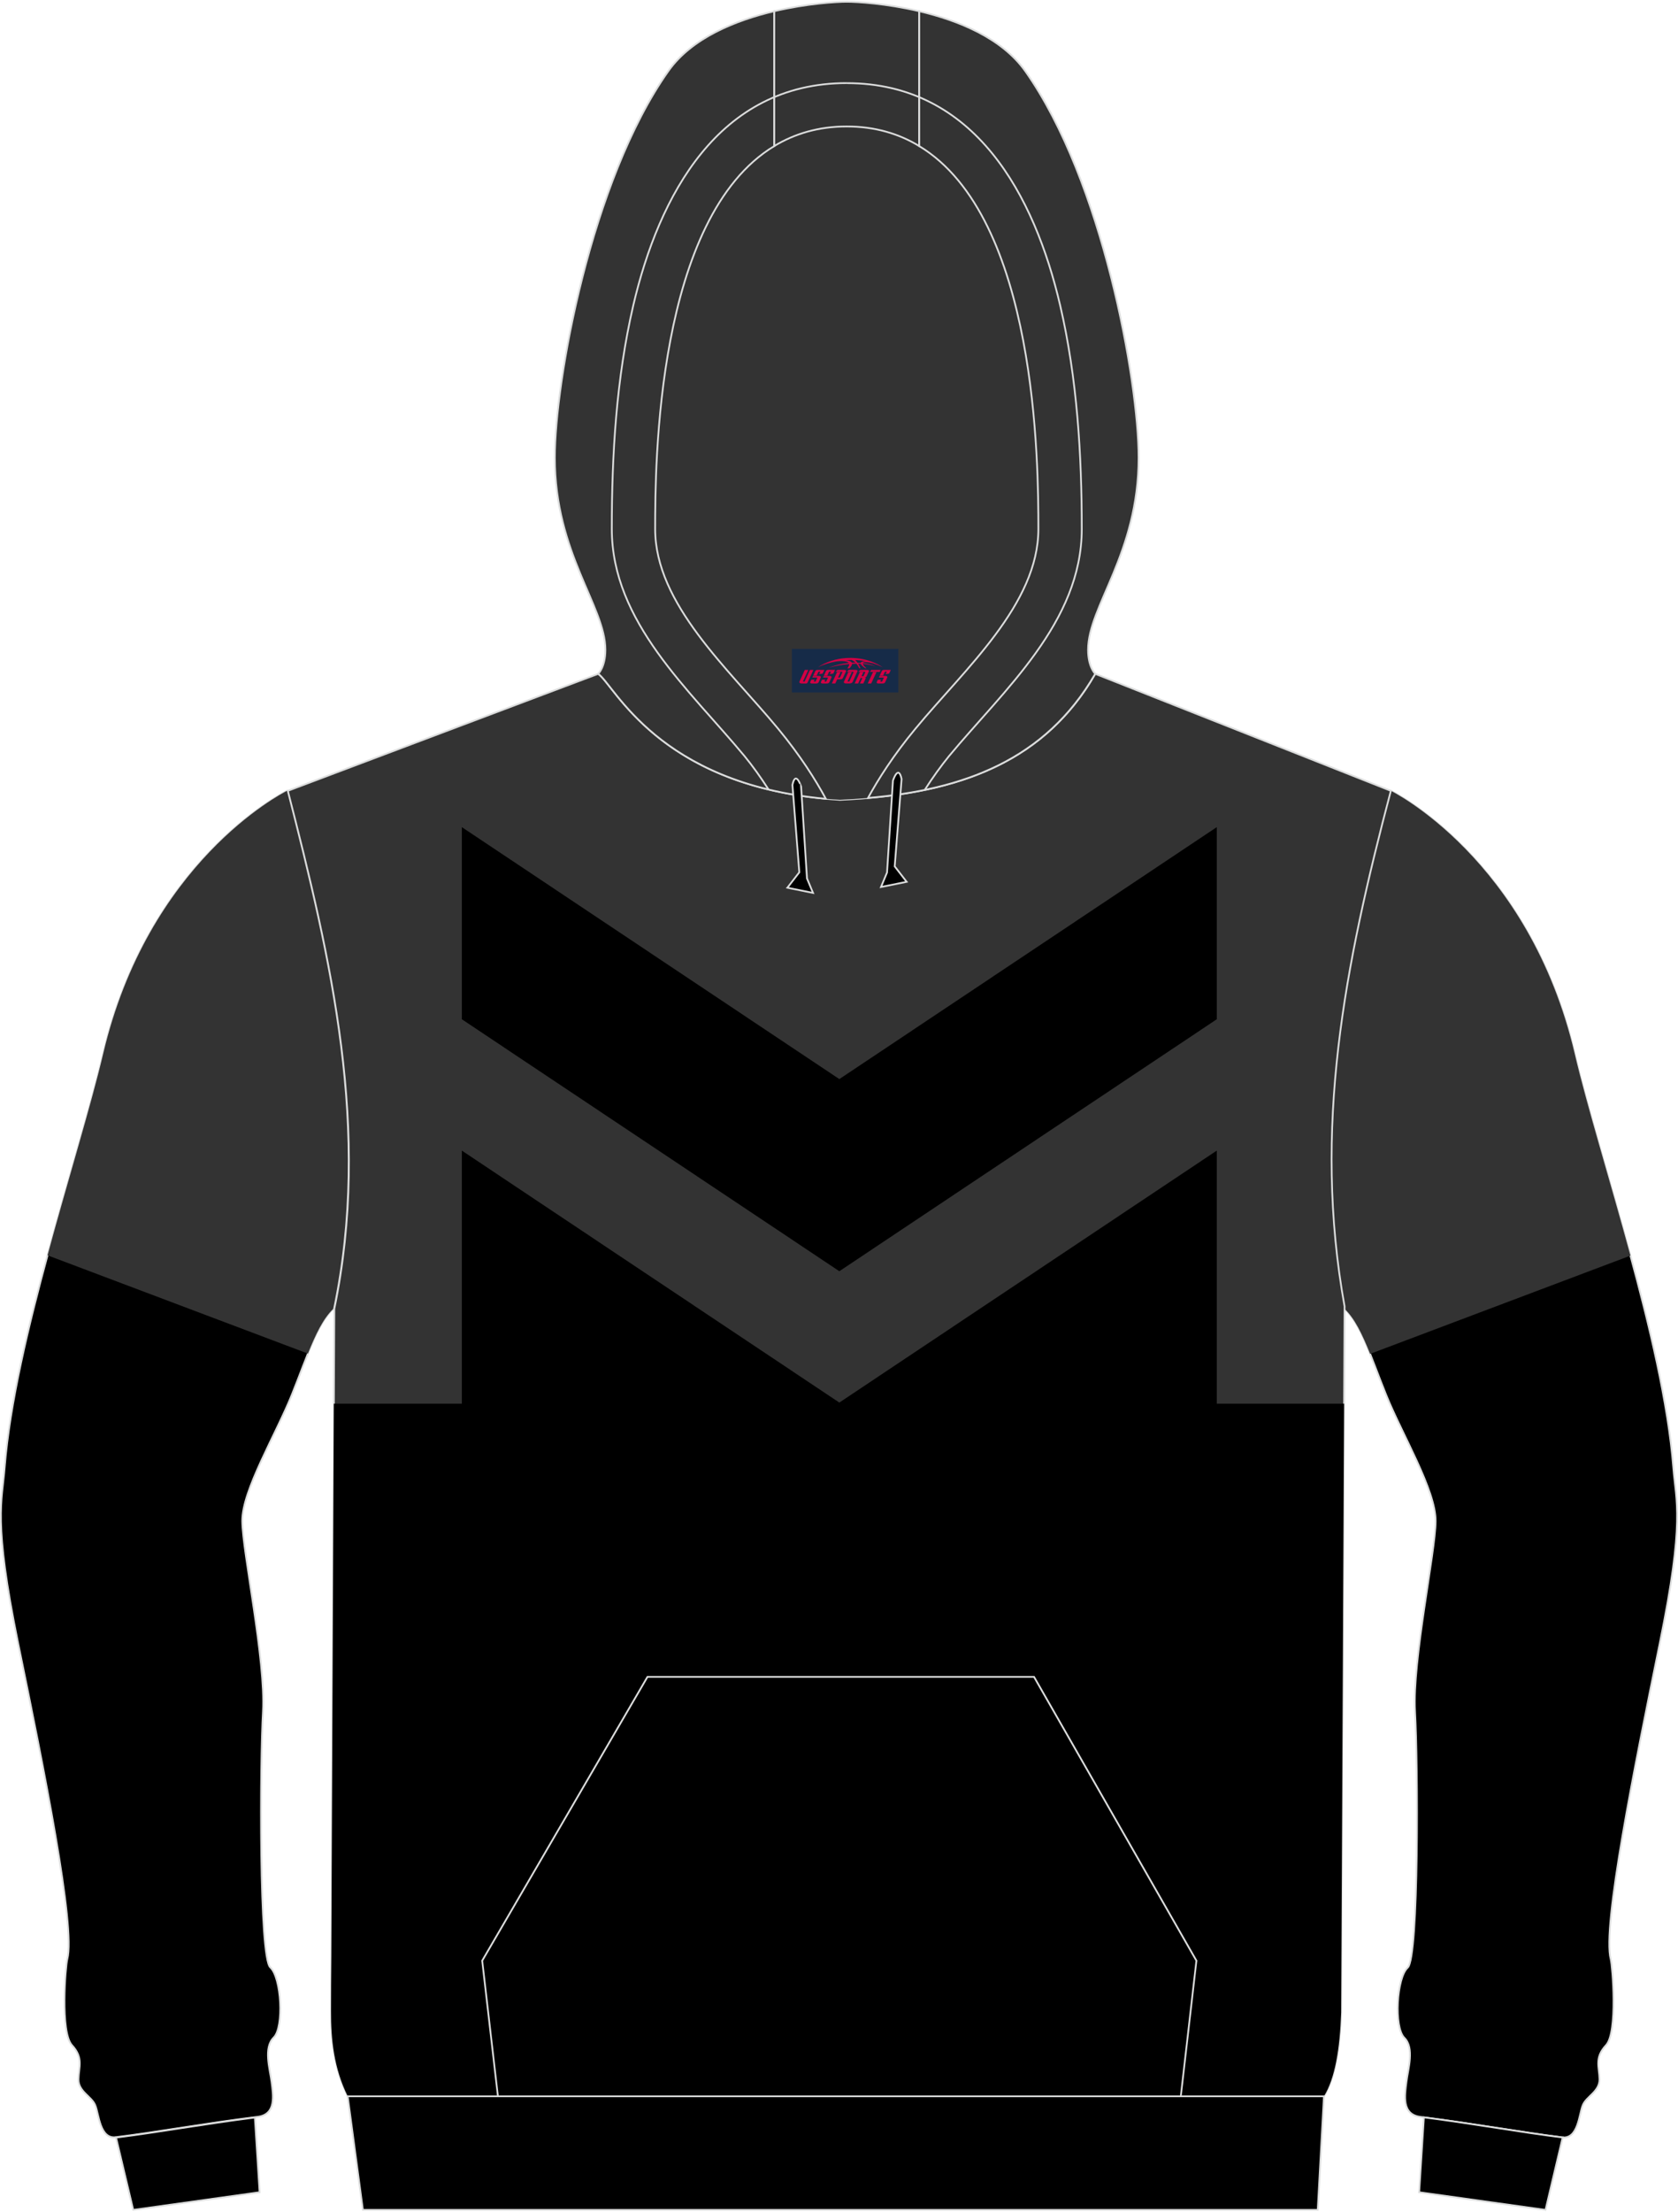
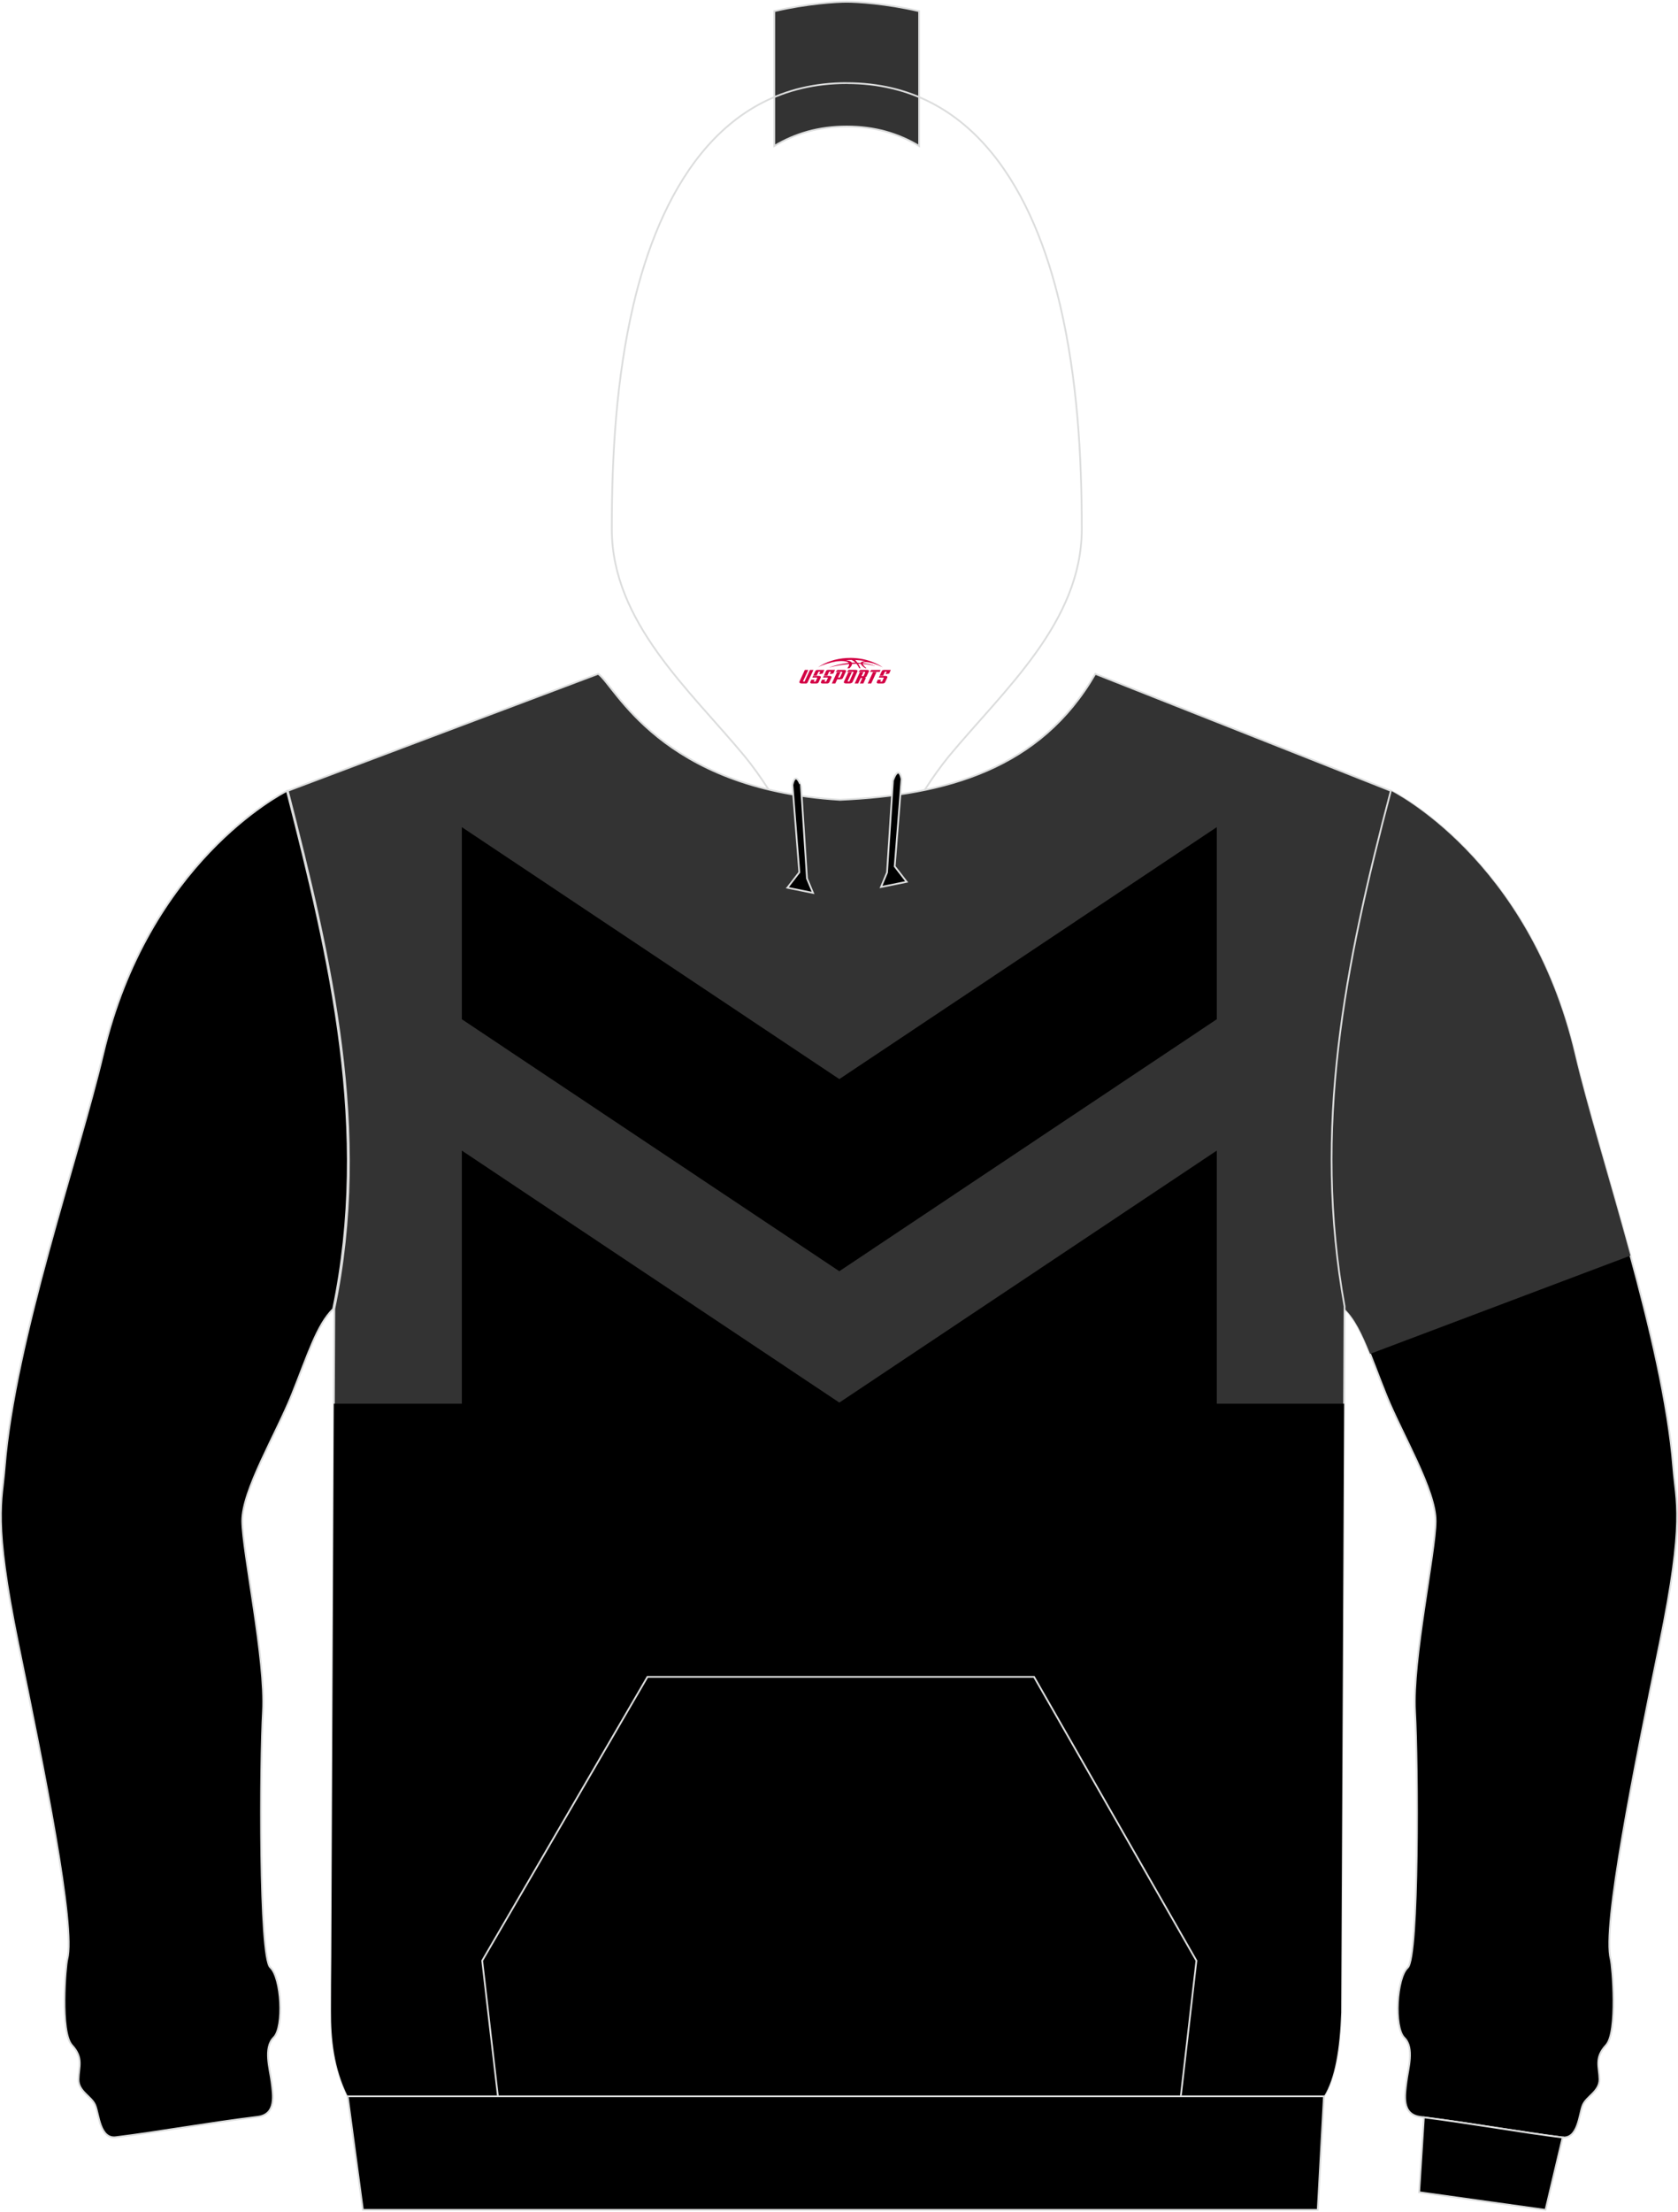
<svg xmlns="http://www.w3.org/2000/svg" version="1.1" id="图层_1" x="0px" y="0px" width="378px" height="498px" viewBox="0 0 378.19 497.85" enable-background="new 0 0 378.19 497.85" xml:space="preserve">
  <g>
    <path fill-rule="evenodd" clip-rule="evenodd" stroke="#DCDDDD" stroke-width="0.4" stroke-miterlimit="22.926" d="M374.06,370.08   c-5.72,27.97-12.96,63.79-11.04,71.06c0.41,1.58,1.64,16.49-1.04,19.37c-2.69,2.91-1.52,4.93-1.48,7.72c0,2.78-3,3.83-3.79,5.85   c-0.83,2.05-1.02,7.65-4.64,7.21c-9.54-1.2-20.2-3.13-31.96-4.62c-4.26-0.54-3.5-4.9-3.12-7.88c0.35-2.95,1.86-7.65-0.5-9.96   c-2.34-2.34-1.74-13.51,0.79-15.79c2.53-2.31,2.31-46.1,1.64-57.69c-0.64-11.56,4.62-35.94,4.64-42.87   c0.07-6.96-7.59-19.59-11.17-28.5c-3.6-8.95-5.62-15.79-9.35-19.33v-0.57c-7.24-40.12,0-76.63,10.43-116.14   c0,0,31.13,15.25,41.47,59.36c5.38,22.9,19.91,64.32,22.19,93.08C377.73,338.11,379.81,342.09,374.06,370.08L374.06,370.08z" />
    <path fill-rule="evenodd" clip-rule="evenodd" fill="#333333" d="M308.8,304.79l58.67-22.13c-4.67-17.18-9.79-33.68-12.53-45.36   c-10.33-44.11-41.47-59.36-41.47-59.36c-10.43,39.51-17.68,76.02-10.43,116.14v0.57C305.35,296.85,307.01,300.33,308.8,304.79z" />
    <path fill-rule="evenodd" clip-rule="evenodd" fill="#333333" stroke="#DCDDDD" stroke-width="0.4" stroke-miterlimit="22.926" d="   M64.87,177.95l69.95-26.35c3.83,2.62,13.91,25.94,54.5,28.38c23.96-1.07,45.18-6.96,57.54-28.38l66.61,26.35   c-10.43,39.51-17.67,76.03-10.43,116.14l-0.76,159.08c-0.28,8.19-1.39,14.87-3.88,18.85H78.38c-3.12-6.33-3.79-12.82-3.76-19.23   c0-4.08,0.03-8.19,0.07-12.32l0.66-145.83C83.71,254.32,74.63,215.98,64.87,177.95L64.87,177.95z" />
    <g>
      <path fill-rule="evenodd" clip-rule="evenodd" d="M75.24,316.02h227.69l-0.66,137.16c-0.28,8.19-1.39,14.87-3.88,18.85H78.37    c-3.12-6.33-3.79-12.82-3.76-19.23c0-4.08,0.03-8.19,0.07-12.32L75.24,316.02z" />
      <polygon fill-rule="evenodd" clip-rule="evenodd" points="104.09,186.13 189.17,242.89 274.24,186.13 274.24,229.41     189.17,286.17 104.09,229.41   " />
      <polygon fill-rule="evenodd" clip-rule="evenodd" points="104.09,259 189.17,315.76 274.24,259 274.24,319.85 189.17,376.61     104.09,319.85   " />
    </g>
    <path fill-rule="evenodd" clip-rule="evenodd" stroke="#DCDDDD" stroke-width="0.4" stroke-miterlimit="22.926" d="M4.1,370.06   c5.76,28,12.99,63.81,11.07,71.08c-0.41,1.55-1.64,16.45,1.04,19.37c2.68,2.91,1.52,4.93,1.48,7.72c-0.03,2.78,3,3.83,3.79,5.85   c0.83,2.02,1.02,7.65,4.64,7.17c9.54-1.17,20.17-3.13,31.96-4.59c4.26-0.54,3.5-4.9,3.12-7.88c-0.38-2.97-1.86-7.65,0.5-10   c2.34-2.31,1.74-13.49-0.79-15.79c-2.53-2.28-2.31-46.1-1.64-57.65c0.64-11.56-4.62-35.98-4.67-42.9   c-0.03-6.93,7.62-19.56,11.2-28.5c3.57-8.89,5.62-15.7,9.29-19.27v-0.03c8.38-40.34-0.69-78.69-10.43-116.68   c-1.33,0.67-31.29,16.18-41.42,59.29c-5.4,22.94-19.91,64.36-22.19,93.11C0.47,338.07-1.61,342.09,4.1,370.06L4.1,370.06z" />
-     <path fill-rule="evenodd" clip-rule="evenodd" fill="#333333" d="M69.4,304.73l-58.69-22.14c4.66-17.16,9.77-33.65,12.53-45.34   c10.12-43.11,40.09-58.62,41.42-59.29c9.74,38,18.82,76.35,10.43,116.68v0.03C72.82,296.88,71.17,300.32,69.4,304.73z" />
-     <path fill-rule="evenodd" clip-rule="evenodd" fill="#333333" d="M201.56,178.93L201.56,178.93l-0.45,0.07L201.56,178.93   L201.56,178.93z M195.65,179.56c2.28-4.17,5.72-9.62,10.72-15.63c11.13-13.45,27.69-28.02,27.69-44.96   c0-14.44-0.19-70.17-26.89-86.28c-4.58-2.78-9.98-4.4-16.32-4.4c-6.33,0-11.7,1.62-16.32,4.4c-26.68,16.11-26.87,71.84-26.87,86.28   c0,16.93,16.56,31.5,27.69,44.96c5.05,6.1,8.5,11.61,10.78,15.82c1.04,0.1,2.09,0.16,3.19,0.22   C191.44,179.88,193.56,179.74,195.65,179.56L195.65,179.56L195.65,179.56z M186.1,179.74L186.1,179.74   c-0.35-0.03-0.71-0.05-1.02-0.12C185.41,179.67,185.75,179.71,186.1,179.74L186.1,179.74z M184.51,179.59   c-1.48-0.16-2.91-0.35-4.33-0.57h0.03C181.6,179.24,183.03,179.43,184.51,179.59L184.51,179.59z" />
    <path fill-rule="evenodd" clip-rule="evenodd" stroke="#DCDDDD" stroke-width="0.4" stroke-miterlimit="22.926" d="M348.33,497.63   l-28.48-3.98l1.07-16.87c11.44,1.48,21.81,3.35,31.13,4.52c0.07,0,0.09,0,0.12,0h0.03l0,0L348.33,497.63z" />
-     <path fill-rule="evenodd" clip-rule="evenodd" stroke="#DCDDDD" stroke-width="0.4" stroke-miterlimit="22.926" d="M30.03,497.63   l28.48-3.98l-1.07-16.83c-11.44,1.45-21.81,3.32-31.13,4.5c-0.07,0-0.09,0-0.16,0l0,0l0,0L30.03,497.63z" />
-     <path fill-rule="evenodd" clip-rule="evenodd" fill="#333333" stroke="#DCDDDD" stroke-width="0.4" stroke-miterlimit="22.926" d="   M207.15,2.32c8.76,2.05,18.62,6.01,23.93,13.51c17.46,24.71,25.54,69.89,25.54,87.07c0,21.58-11.39,33.48-11.39,43.28   c0,3.86,1.55,5.34,1.61,5.41c-11.24,19.52-29.87,26.13-51.21,27.97c2.28-4.17,5.72-9.62,10.71-15.63   c11.13-13.45,27.69-28.02,27.69-44.96c0-14.44-0.19-70.17-26.89-86.28L207.15,2.32L207.15,2.32L207.15,2.32z M174.53,32.69   c-26.68,16.11-26.87,71.84-26.87,86.28c0,16.93,16.56,31.5,27.69,44.96c5.05,6.1,8.5,11.61,10.78,15.82   c-37.9-3.45-47.61-25.59-51.3-28.16c0,0,1.61-1.48,1.61-5.41c0-9.81-11.39-21.71-11.39-43.28c0-17.18,8.12-62.36,25.57-87.07   c5.28-7.5,15.18-11.46,23.89-13.51V32.7h0.01L174.53,32.69L174.53,32.69z" />
    <path fill-rule="evenodd" clip-rule="evenodd" fill="#333333" stroke="#DCDDDD" stroke-width="0.4" stroke-miterlimit="22.926" d="   M207.15,2.32v30.37c-4.58-2.78-9.98-4.4-16.32-4.4c-6.33,0-11.7,1.62-16.32,4.4V2.32c7.43-1.74,14.07-2.12,16.32-2.12   C193.11,0.2,199.72,0.58,207.15,2.32L207.15,2.32z" />
    <path fill-rule="evenodd" clip-rule="evenodd" stroke="#DCDDDD" stroke-width="0.4" stroke-miterlimit="22.926" d="M203.2,175.29   l-1.55,19.68l2.69,3.48l-5.78,1.17l1.36-3.26l1.33-20.66C201.23,175.7,202.47,171.87,203.2,175.29L203.2,175.29z" />
    <path fill-rule="evenodd" clip-rule="evenodd" stroke="#DCDDDD" stroke-width="0.4" stroke-miterlimit="22.926" d="M178.6,176.62   l1.55,19.68l-2.69,3.48l5.78,1.17l-1.36-3.26L180.55,177C180.56,177,179.34,173.17,178.6,176.62L178.6,176.62z" />
    <polygon fill-rule="evenodd" clip-rule="evenodd" stroke="#DCDDDD" stroke-width="0.4" stroke-miterlimit="22.926" points="   78.36,472.04 298.39,472.04 296.99,497.63 81.79,497.63  " />
    <path fill="none" stroke="#DCDDDD" stroke-width="0.4" stroke-miterlimit="22.926" d="M173.2,177.63c-1.77-2.76-3.6-5.31-5.4-7.5   c-12.34-14.9-29.91-30.18-29.91-51.16c0-16.83,1.02-33.92,4.83-50.34c5.78-24.74,19.22-50.11,48.11-50.11 M208.41,177.76   c1.77-2.78,3.67-5.41,5.47-7.62c12.36-14.9,29.93-30.18,29.93-51.16c0-16.83-1.04-33.92-4.86-50.34   c-5.76-24.74-19.19-50.11-48.11-50.11" />
    <polyline fill="none" stroke="#DCDDDD" stroke-width="0.4" stroke-miterlimit="22.926" points="112.22,472.04 108.68,441.49    145.93,377.55 233.05,377.55 269.65,441.49 266.13,472.04  " />
  </g>
  <g id="tag_logo">
-     <rect y="145.98" fill="#162B48" width="24" height="9.818" x="178.47" />
    <g>
      <path fill="#D30044" d="M194.43,149.17l0.005-0.011c0.131-0.311,1.085-0.262,2.351,0.071c0.715,0.24,1.44,0.54,2.193,0.9    c-0.218-0.147-0.447-0.289-0.682-0.42l0.011,0.005l-0.011-0.005c-1.478-0.845-3.218-1.418-5.1-1.62    c-1.282-0.115-1.658-0.082-2.411-0.055c-2.449,0.142-4.68,0.905-6.458,2.095c1.26-0.638,2.722-1.075,4.195-1.336    c1.467-0.18,2.476-0.033,2.771,0.344c-1.691,0.175-3.469,0.633-4.555,1.075c1.156-0.338,2.967-0.665,4.647-0.813    c0.016,0.251-0.115,0.567-0.415,0.96h0.475c0.376-0.382,0.584-0.725,0.595-1.004c0.333-0.022,0.66-0.033,0.971-0.033    C193.26,149.61,193.47,149.96,193.67,150.35h0.262c-0.125-0.344-0.295-0.687-0.518-1.036c0.207,0,0.393,0.005,0.567,0.011    c0.104,0.267,0.496,0.66,1.058,1.025h0.245c-0.442-0.365-0.753-0.753-0.835-1.004c1.047,0.065,1.696,0.224,2.885,0.513    C196.25,149.43,195.51,149.26,194.43,149.17z M191.99,149.08c-0.164-0.295-0.655-0.485-1.402-0.551    c0.464-0.033,0.922-0.055,1.364-0.055c0.311,0.147,0.589,0.344,0.84,0.589C192.53,149.06,192.26,149.07,191.99,149.08z M193.97,149.13c-0.224-0.016-0.458-0.027-0.715-0.044c-0.147-0.202-0.311-0.398-0.502-0.6c0.082,0,0.164,0.005,0.24,0.011    c0.72,0.033,1.429,0.125,2.138,0.273C194.46,148.73,194.08,148.89,193.97,149.13z" />
      <path fill="#D30044" d="M181.39,150.71L180.22,153.26C180.04,153.63,180.31,153.77,180.79,153.77l0.873,0.005    c0.115,0,0.251-0.049,0.327-0.175l1.342-2.891H182.55L181.33,153.34H181.16c-0.147,0-0.185-0.033-0.147-0.125l1.156-2.504H181.39L181.39,150.71z M183.25,152.06h1.271c0.36,0,0.584,0.125,0.442,0.425L184.49,153.52C184.39,153.74,184.12,153.77,183.89,153.77H182.97c-0.267,0-0.442-0.136-0.349-0.333l0.235-0.513h0.742L183.42,153.3C183.4,153.35,183.44,153.36,183.5,153.36h0.18    c0.082,0,0.125-0.016,0.147-0.071l0.376-0.813c0.011-0.022,0.011-0.044-0.055-0.044H183.08L183.25,152.06L183.25,152.06z M184.07,151.99h-0.78l0.475-1.025c0.098-0.218,0.338-0.256,0.578-0.256H185.79L185.4,151.55L184.62,151.67l0.262-0.562H184.59c-0.082,0-0.12,0.016-0.147,0.071L184.07,151.99L184.07,151.99z M185.66,152.06L185.49,152.43h1.069c0.06,0,0.06,0.016,0.049,0.044    L186.23,153.29C186.21,153.34,186.17,153.36,186.09,153.36H185.91c-0.055,0-0.104-0.011-0.082-0.06l0.175-0.376H185.26L185.03,153.44C184.93,153.63,185.11,153.77,185.38,153.77h0.916c0.24,0,0.502-0.033,0.605-0.251l0.475-1.031c0.142-0.3-0.082-0.425-0.442-0.425H185.66L185.66,152.06z M186.47,151.99l0.371-0.818c0.022-0.055,0.06-0.071,0.147-0.071h0.295L187.02,151.66l0.791-0.115l0.387-0.845H186.75c-0.24,0-0.48,0.038-0.578,0.256L185.7,151.99L186.47,151.99L186.47,151.99z M188.87,152.45h0.278c0.087,0,0.153-0.022,0.202-0.115    l0.496-1.075c0.033-0.076-0.011-0.12-0.125-0.12H188.32l0.431-0.431h1.522c0.355,0,0.485,0.153,0.393,0.355l-0.676,1.445    c-0.06,0.125-0.175,0.333-0.644,0.327l-0.649-0.005L188.26,153.77H187.48l1.178-2.558h0.785L188.87,152.45L188.87,152.45z     M191.46,153.26c-0.022,0.049-0.06,0.076-0.142,0.076h-0.191c-0.082,0-0.109-0.027-0.082-0.076l0.944-2.051h-0.785l-0.987,2.138    c-0.125,0.273,0.115,0.415,0.453,0.415h0.72c0.327,0,0.649-0.071,0.769-0.322l1.085-2.384c0.093-0.202-0.06-0.355-0.415-0.355    h-1.533l-0.431,0.431h1.38c0.115,0,0.164,0.033,0.131,0.104L191.46,153.26L191.46,153.26z M194.18,152.13h0.278    c0.087,0,0.158-0.022,0.202-0.115l0.344-0.753c0.033-0.076-0.011-0.12-0.125-0.12h-1.402l0.425-0.431h1.527    c0.355,0,0.485,0.153,0.393,0.355l-0.529,1.124c-0.044,0.093-0.147,0.18-0.393,0.18c0.224,0.011,0.256,0.158,0.175,0.327    l-0.496,1.075h-0.785l0.54-1.167c0.022-0.055-0.005-0.087-0.104-0.087h-0.235L193.41,153.77h-0.785l1.178-2.558h0.785L194.18,152.13L194.18,152.13z M196.75,151.22L195.57,153.77h0.785l1.184-2.558H196.75L196.75,151.22z M198.26,151.15l0.202-0.431h-2.1l-0.295,0.431    H198.26L198.26,151.15z M198.24,152.06h1.271c0.36,0,0.584,0.125,0.442,0.425l-0.475,1.031c-0.104,0.218-0.371,0.251-0.605,0.251    h-0.916c-0.267,0-0.442-0.136-0.349-0.333l0.235-0.513h0.742L198.41,153.3c-0.022,0.049,0.022,0.06,0.082,0.06h0.18    c0.082,0,0.125-0.016,0.147-0.071l0.376-0.813c0.011-0.022,0.011-0.044-0.049-0.044h-1.069L198.24,152.06L198.24,152.06z     M199.05,151.99H198.27l0.475-1.025c0.098-0.218,0.338-0.256,0.578-0.256h1.451l-0.387,0.845l-0.791,0.115l0.262-0.562h-0.295    c-0.082,0-0.12,0.016-0.147,0.071L199.05,151.99z" />
    </g>
  </g>
</svg>